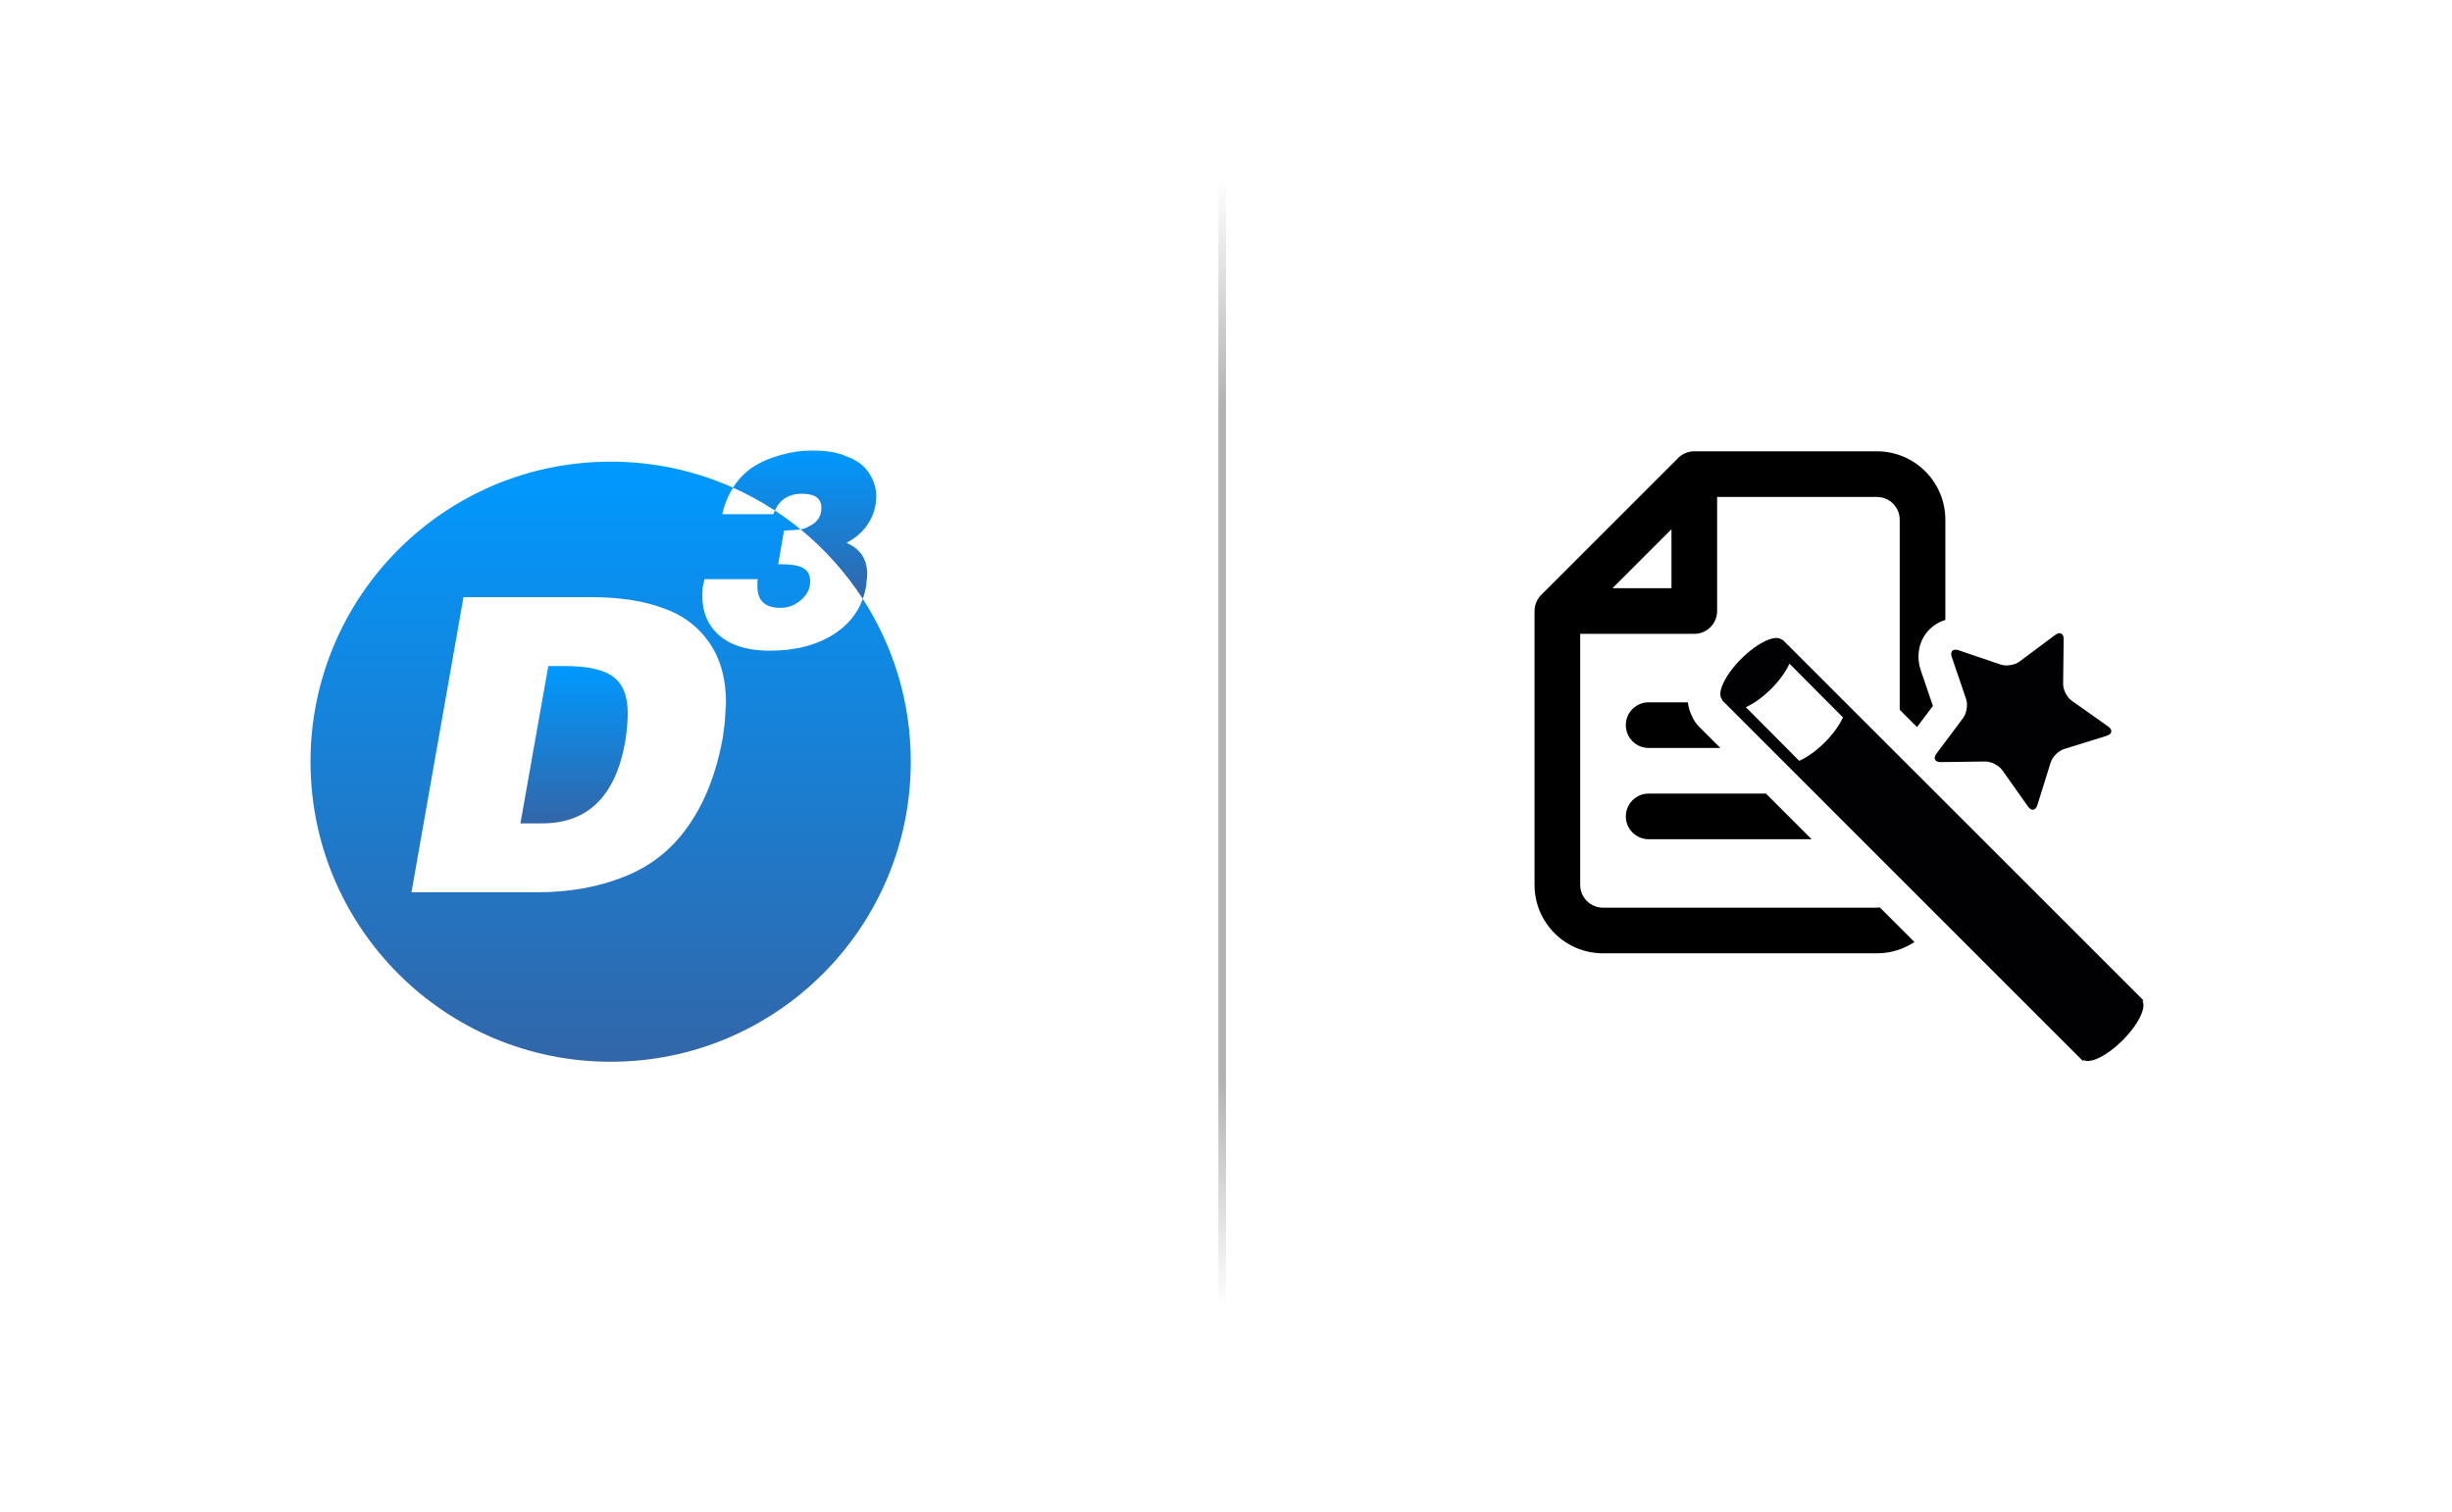
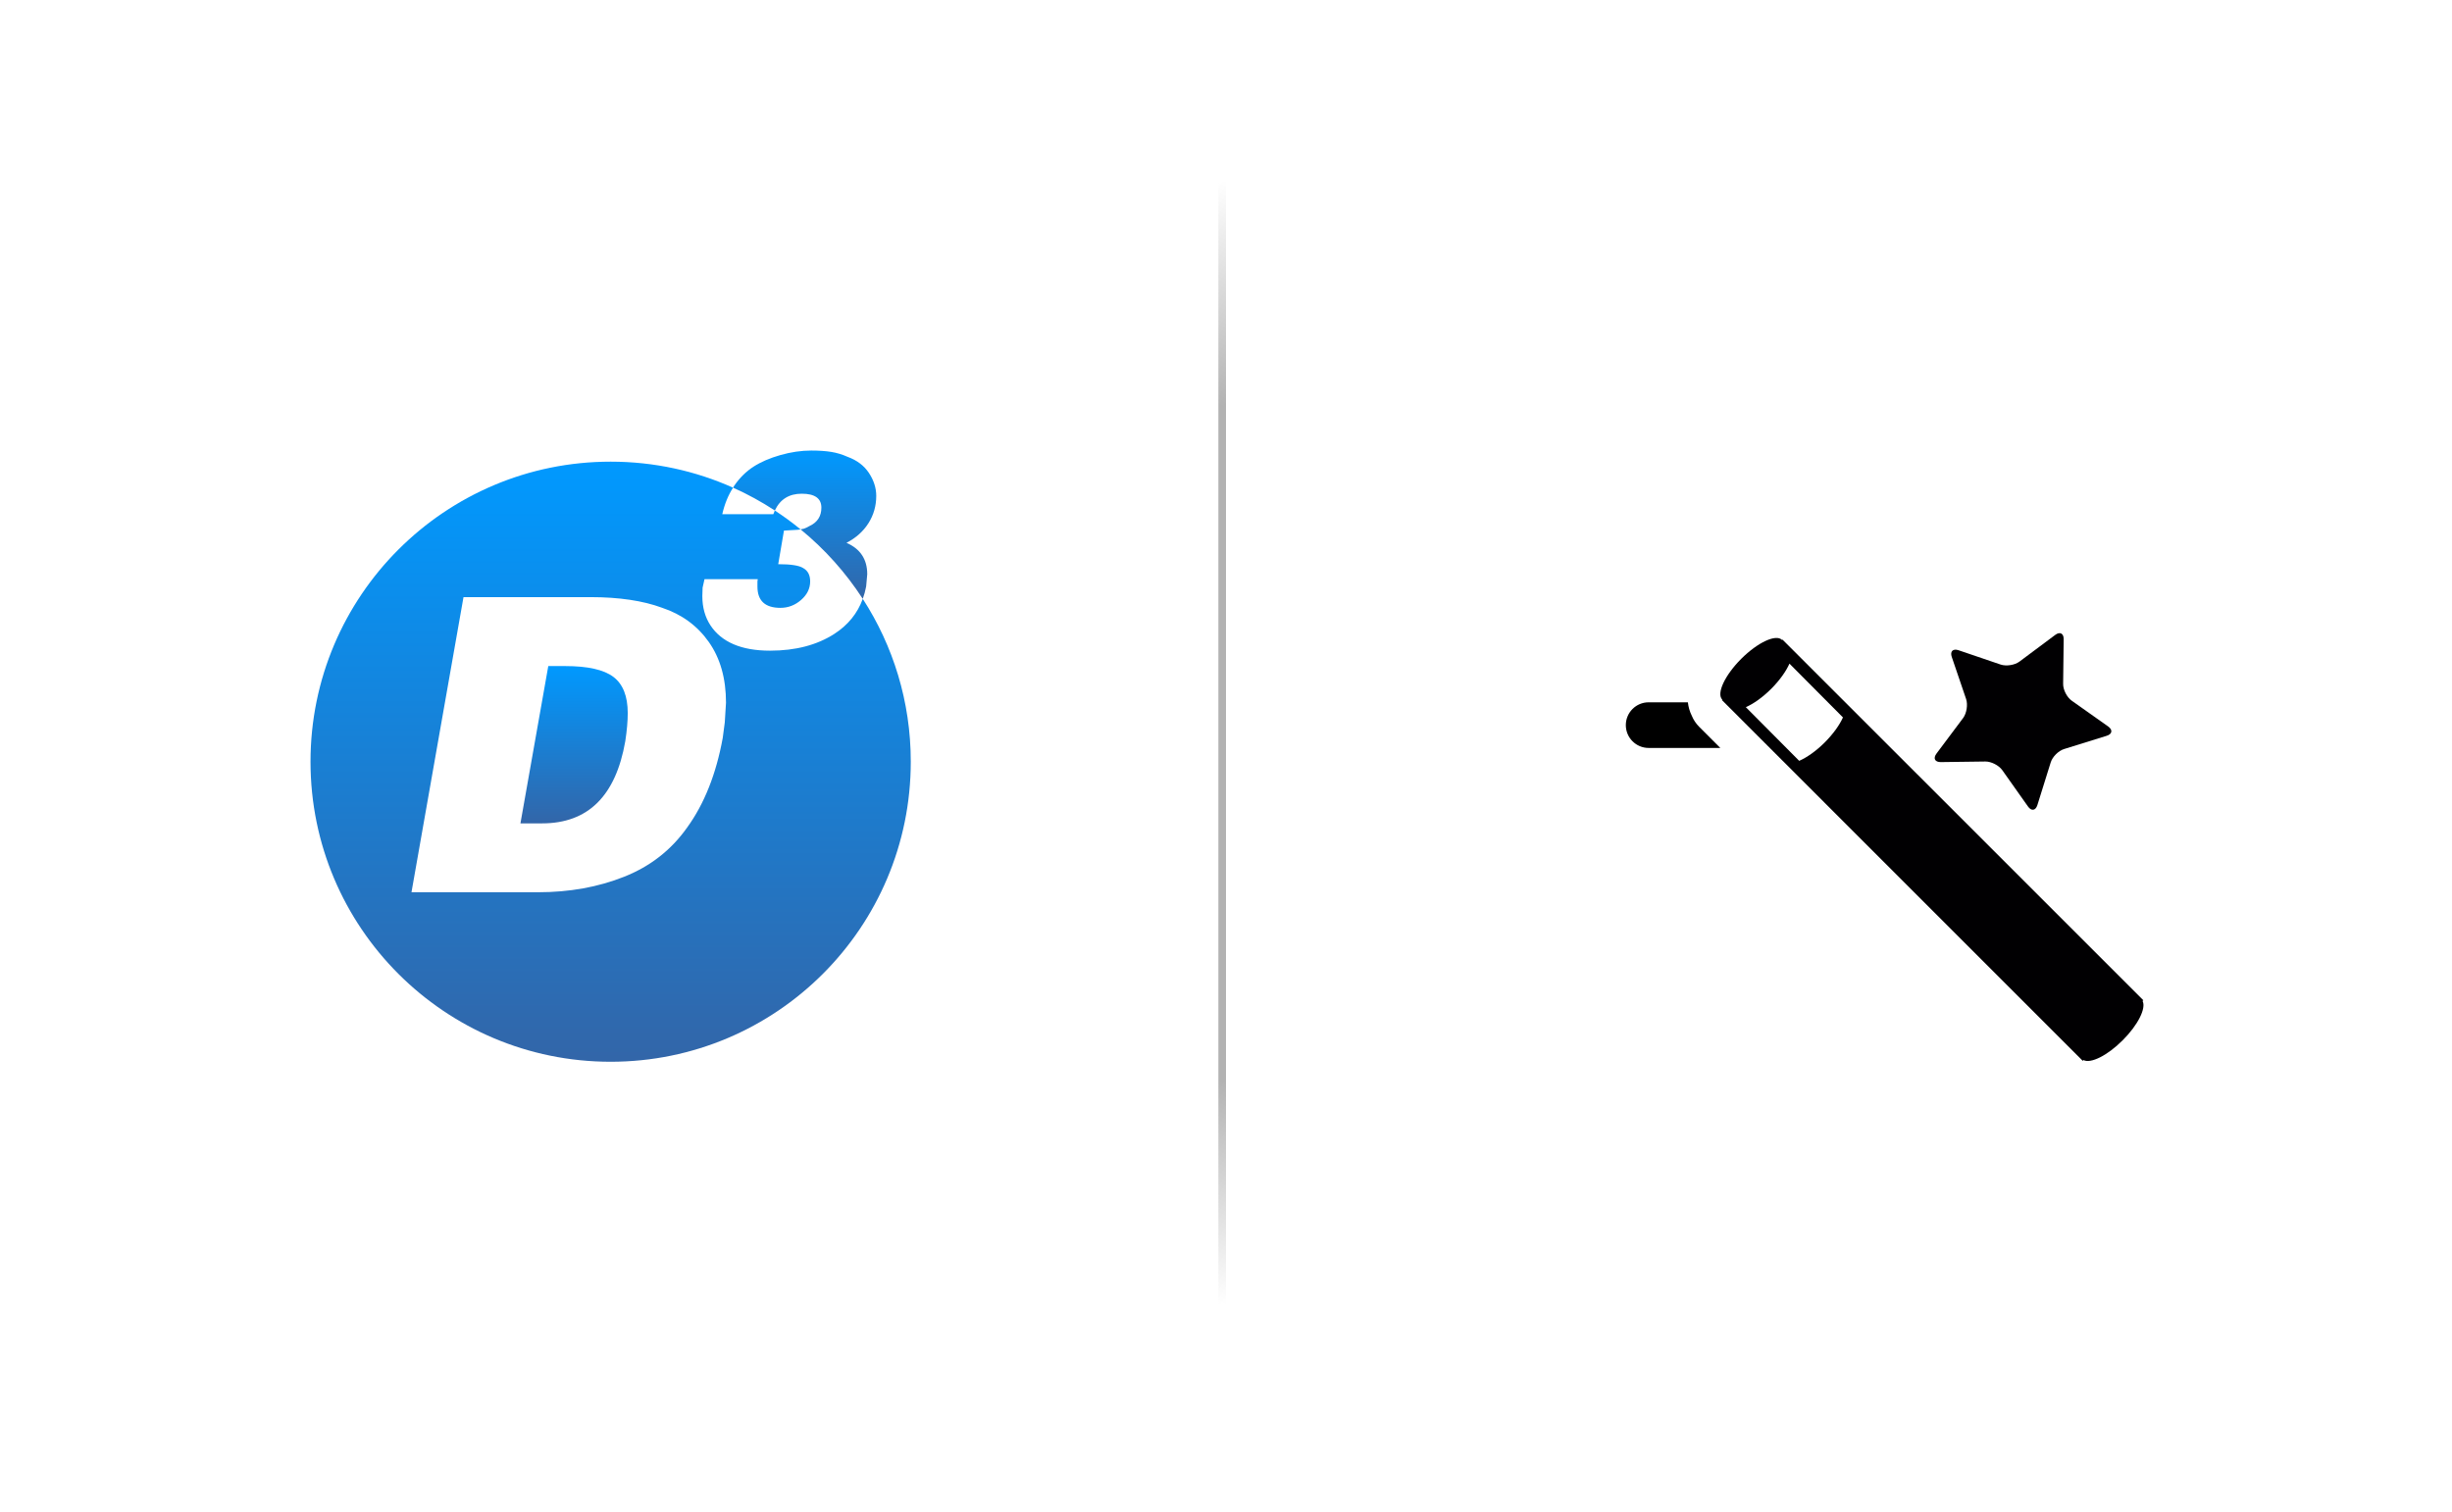
<svg xmlns="http://www.w3.org/2000/svg" version="1.1" id="Ebene_1" x="0px" y="0px" width="201px" height="124px" viewBox="0 0 201 124" enable-background="new 0 0 201 124" xml:space="preserve">
  <g>
    <linearGradient id="SVGID_1_" gradientUnits="userSpaceOnUse" x1="47.059" y1="67.512" x2="47.059" y2="54.614">
      <stop offset="0.006" style="stop-color:#3266A9" />
      <stop offset="1" style="stop-color:#0099FF" />
    </linearGradient>
    <path fill="url(#SVGID_1_)" d="M50.282,55.502c-0.784-0.592-2.104-0.888-3.961-0.888h-1.376l-2.283,12.898h1.779   c3.76,0,6.032-2.245,6.815-6.733c0.134-0.871,0.202-1.642,0.202-2.313C51.457,57.081,51.064,56.093,50.282,55.502z" />
    <linearGradient id="SVGID_2_" gradientUnits="userSpaceOnUse" x1="65.961" y1="49.104" x2="65.961" y2="36.943">
      <stop offset="0.006" style="stop-color:#3266A9" />
      <stop offset="1" style="stop-color:#0099FF" />
    </linearGradient>
    <path fill="url(#SVGID_2_)" d="M65.72,40.482c1.074,0,1.611,0.381,1.611,1.143c0,0.701-0.321,1.201-0.962,1.5   c-0.209,0.119-0.366,0.194-0.471,0.224c-0.065,0.019-0.158,0.037-0.271,0.056c1.98,1.621,3.702,3.544,5.097,5.699   c0.117-0.321,0.21-0.658,0.277-1.013l0.09-1.008c0-1.223-0.568-2.081-1.701-2.574c0.776-0.402,1.376-0.94,1.801-1.611   c0.425-0.672,0.638-1.418,0.638-2.239c0-0.642-0.198-1.265-0.593-1.868c-0.396-0.605-0.98-1.049-1.757-1.333   c-0.433-0.193-0.876-0.328-1.332-0.402c-0.456-0.075-1.003-0.113-1.645-0.113c-0.82,0-1.663,0.124-2.529,0.37   c-0.865,0.246-1.6,0.563-2.204,0.952s-1.13,0.907-1.578,1.557c-0.036,0.052-0.066,0.109-0.101,0.163   c1.196,0.534,2.341,1.163,3.426,1.874C63.947,40.943,64.68,40.482,65.72,40.482z" />
    <linearGradient id="SVGID_3_" gradientUnits="userSpaceOnUse" x1="50.058" y1="87.057" x2="50.058" y2="37.852">
      <stop offset="0.006" style="stop-color:#3266A9" />
      <stop offset="1" style="stop-color:#0099FF" />
    </linearGradient>
    <path fill="url(#SVGID_3_)" d="M70.725,49.104c-0.433,1.189-1.208,2.147-2.331,2.871c-1.425,0.918-3.182,1.377-5.271,1.377   c-1.179,0-2.175-0.176-2.988-0.525c-0.813-0.35-1.444-0.864-1.891-1.543c-0.448-0.678-0.671-1.481-0.671-2.405l0.022-0.694   l0.156-0.693h4.367l-0.028,0.179v0.179v0.246c0,1.164,0.628,1.746,1.884,1.746c0.635,0,1.201-0.217,1.696-0.649   c0.495-0.434,0.742-0.94,0.742-1.522c0-0.522-0.194-0.887-0.582-1.097c-0.329-0.208-1.007-0.313-2.036-0.313l0.47-2.754   l1.141-0.067c0.083-0.011,0.154-0.022,0.221-0.033c-0.674-0.551-1.378-1.067-2.11-1.546c-0.044,0.096-0.087,0.195-0.125,0.302   h-4.185c0.192-0.837,0.49-1.56,0.884-2.175c-3.064-1.372-6.46-2.133-10.034-2.133c-13.588,0-24.603,11.014-24.603,24.601   c0,13.59,11.015,24.604,24.603,24.604S74.66,76.043,74.66,62.453C74.66,57.532,73.214,52.949,70.725,49.104z M59.413,59.233   l-0.168,1.275c-0.538,2.953-1.511,5.404-2.921,7.35c-1.298,1.835-3.016,3.179-5.153,4.028c-2.138,0.851-4.494,1.274-7.067,1.274   H33.731l4.264-24.198h10.441c1.141,0,2.204,0.073,3.189,0.218c0.984,0.146,1.868,0.364,2.651,0.655   c1.611,0.537,2.887,1.471,3.827,2.802c0.94,1.332,1.41,2.992,1.41,4.984L59.413,59.233z" />
  </g>
  <linearGradient id="SVGID_4_" gradientUnits="userSpaceOnUse" x1="107.303" y1="105.856" x2="93.073" y2="16.011">
    <stop offset="0" style="stop-color:#B2B2B2;stop-opacity:0" />
    <stop offset="0.2" style="stop-color:#B2B2B2" />
    <stop offset="0.8" style="stop-color:#B2B2B2" />
    <stop offset="1" style="stop-color:#B2B2B2;stop-opacity:0" />
  </linearGradient>
  <rect x="99.875" y="14.933" fill="url(#SVGID_4_)" width="0.625" height="92" />
  <script />
  <g>
    <g>
      <path fill="none" d="M153.855,40.748H140.76v9.354c0,1.034-0.839,1.872-1.871,1.872h-9.354v20.582    c0,1.031,0.838,1.869,1.871,1.869h22.45c0.083,0,0.159-0.014,0.239-0.023l-5.59-5.588h-13.358c-1.032,0-1.871-0.84-1.871-1.871    c0-1.033,0.839-1.871,1.871-1.871h9.617l-3.742-3.743h-5.875c-1.032,0-1.871-0.837-1.871-1.871c0-1.034,0.839-1.871,1.871-1.871    h3.215c-0.183-1.584,0.68-3.495,2.505-5.326c0.765-0.765,2.763-2.533,4.869-2.533c0.546,0,1.063,0.117,1.527,0.339    c0.346,0.133,0.668,0.338,0.945,0.615l7.52,7.517V42.618C155.728,41.585,154.889,40.748,153.855,40.748z" />
-       <polygon fill="none" points="137.018,43.393 132.18,48.231 137.018,48.231   " />
-       <path d="M133.275,66.941c0,1.031,0.839,1.871,1.871,1.871h13.358l-3.741-3.742h-9.617    C134.114,65.07,133.275,65.908,133.275,66.941z" />
      <path d="M133.275,59.457c0,1.033,0.839,1.871,1.871,1.871h5.875l-1.73-1.73c-0.272-0.272-0.476-0.587-0.613-0.923    c-0.169-0.339-0.272-0.705-0.316-1.089h-3.215C134.114,57.585,133.275,58.423,133.275,59.457z" />
-       <path d="M153.855,74.424h-22.45c-1.033,0-1.871-0.838-1.871-1.869V51.973h9.354c1.032,0,1.871-0.838,1.871-1.872v-9.354h13.096    c1.033,0,1.872,0.837,1.872,1.871v15.579l1.419,1.42l1.301-1.736l-0.989-2.9c-0.358-1.065-0.215-2.155,0.394-3.001    c0.401-0.559,0.971-0.953,1.617-1.147v-8.215c0-3.1-2.514-5.613-5.613-5.613h-14.967c-0.496,0-0.973,0.197-1.322,0.548    L126.34,48.779c-0.351,0.352-0.548,0.827-0.548,1.323v22.453c0,3.1,2.514,5.611,5.613,5.611h22.45    c1.139,0,2.196-0.342,3.081-0.924l-2.842-2.842C154.015,74.41,153.938,74.424,153.855,74.424z M137.018,43.393v4.838h-4.838    L137.018,43.393z" />
    </g>
    <g>
      <g>
        <g>
          <path fill="#010002" d="M159.092,62.488l3.655-0.048c0.479-0.006,1.107,0.314,1.388,0.71l2.109,2.982      c0.281,0.393,0.624,0.34,0.769-0.125l1.089-3.486c0.14-0.466,0.636-0.96,1.098-1.103l3.487-1.084      c0.465-0.142,0.52-0.488,0.126-0.768l-2.985-2.112c-0.396-0.281-0.716-0.903-0.705-1.385l0.044-3.656      c0.006-0.479-0.305-0.644-0.694-0.352l-2.929,2.186c-0.385,0.289-1.076,0.397-1.536,0.246l-3.46-1.177      c-0.459-0.153-0.709,0.093-0.555,0.549l1.179,3.46c0.15,0.455,0.043,1.149-0.24,1.539l-2.19,2.926      C158.447,62.182,158.61,62.492,159.092,62.488z" />
          <path fill="#010002" d="M175.635,82.078l0.061-0.063l-29.578-29.571l-0.033,0.032c-0.005-0.002-0.005-0.006-0.009-0.007      c-0.489-0.496-1.99,0.201-3.343,1.552c-1.348,1.353-2.045,2.848-1.553,3.343c0.003,0.005,0.009,0.005,0.01,0.006l-0.033,0.036      l29.575,29.578l0.059-0.064c0.587,0.313,1.962-0.367,3.215-1.625C175.267,84.037,175.943,82.662,175.635,82.078z       M149.582,60.874c-0.715,0.715-1.469,1.239-2.096,1.51l-4.374-4.4c0.624-0.272,1.368-0.795,2.08-1.503      c0.705-0.708,1.222-1.446,1.497-2.066l4.385,4.41C150.801,59.443,150.28,60.174,149.582,60.874z" />
        </g>
      </g>
    </g>
  </g>
</svg>